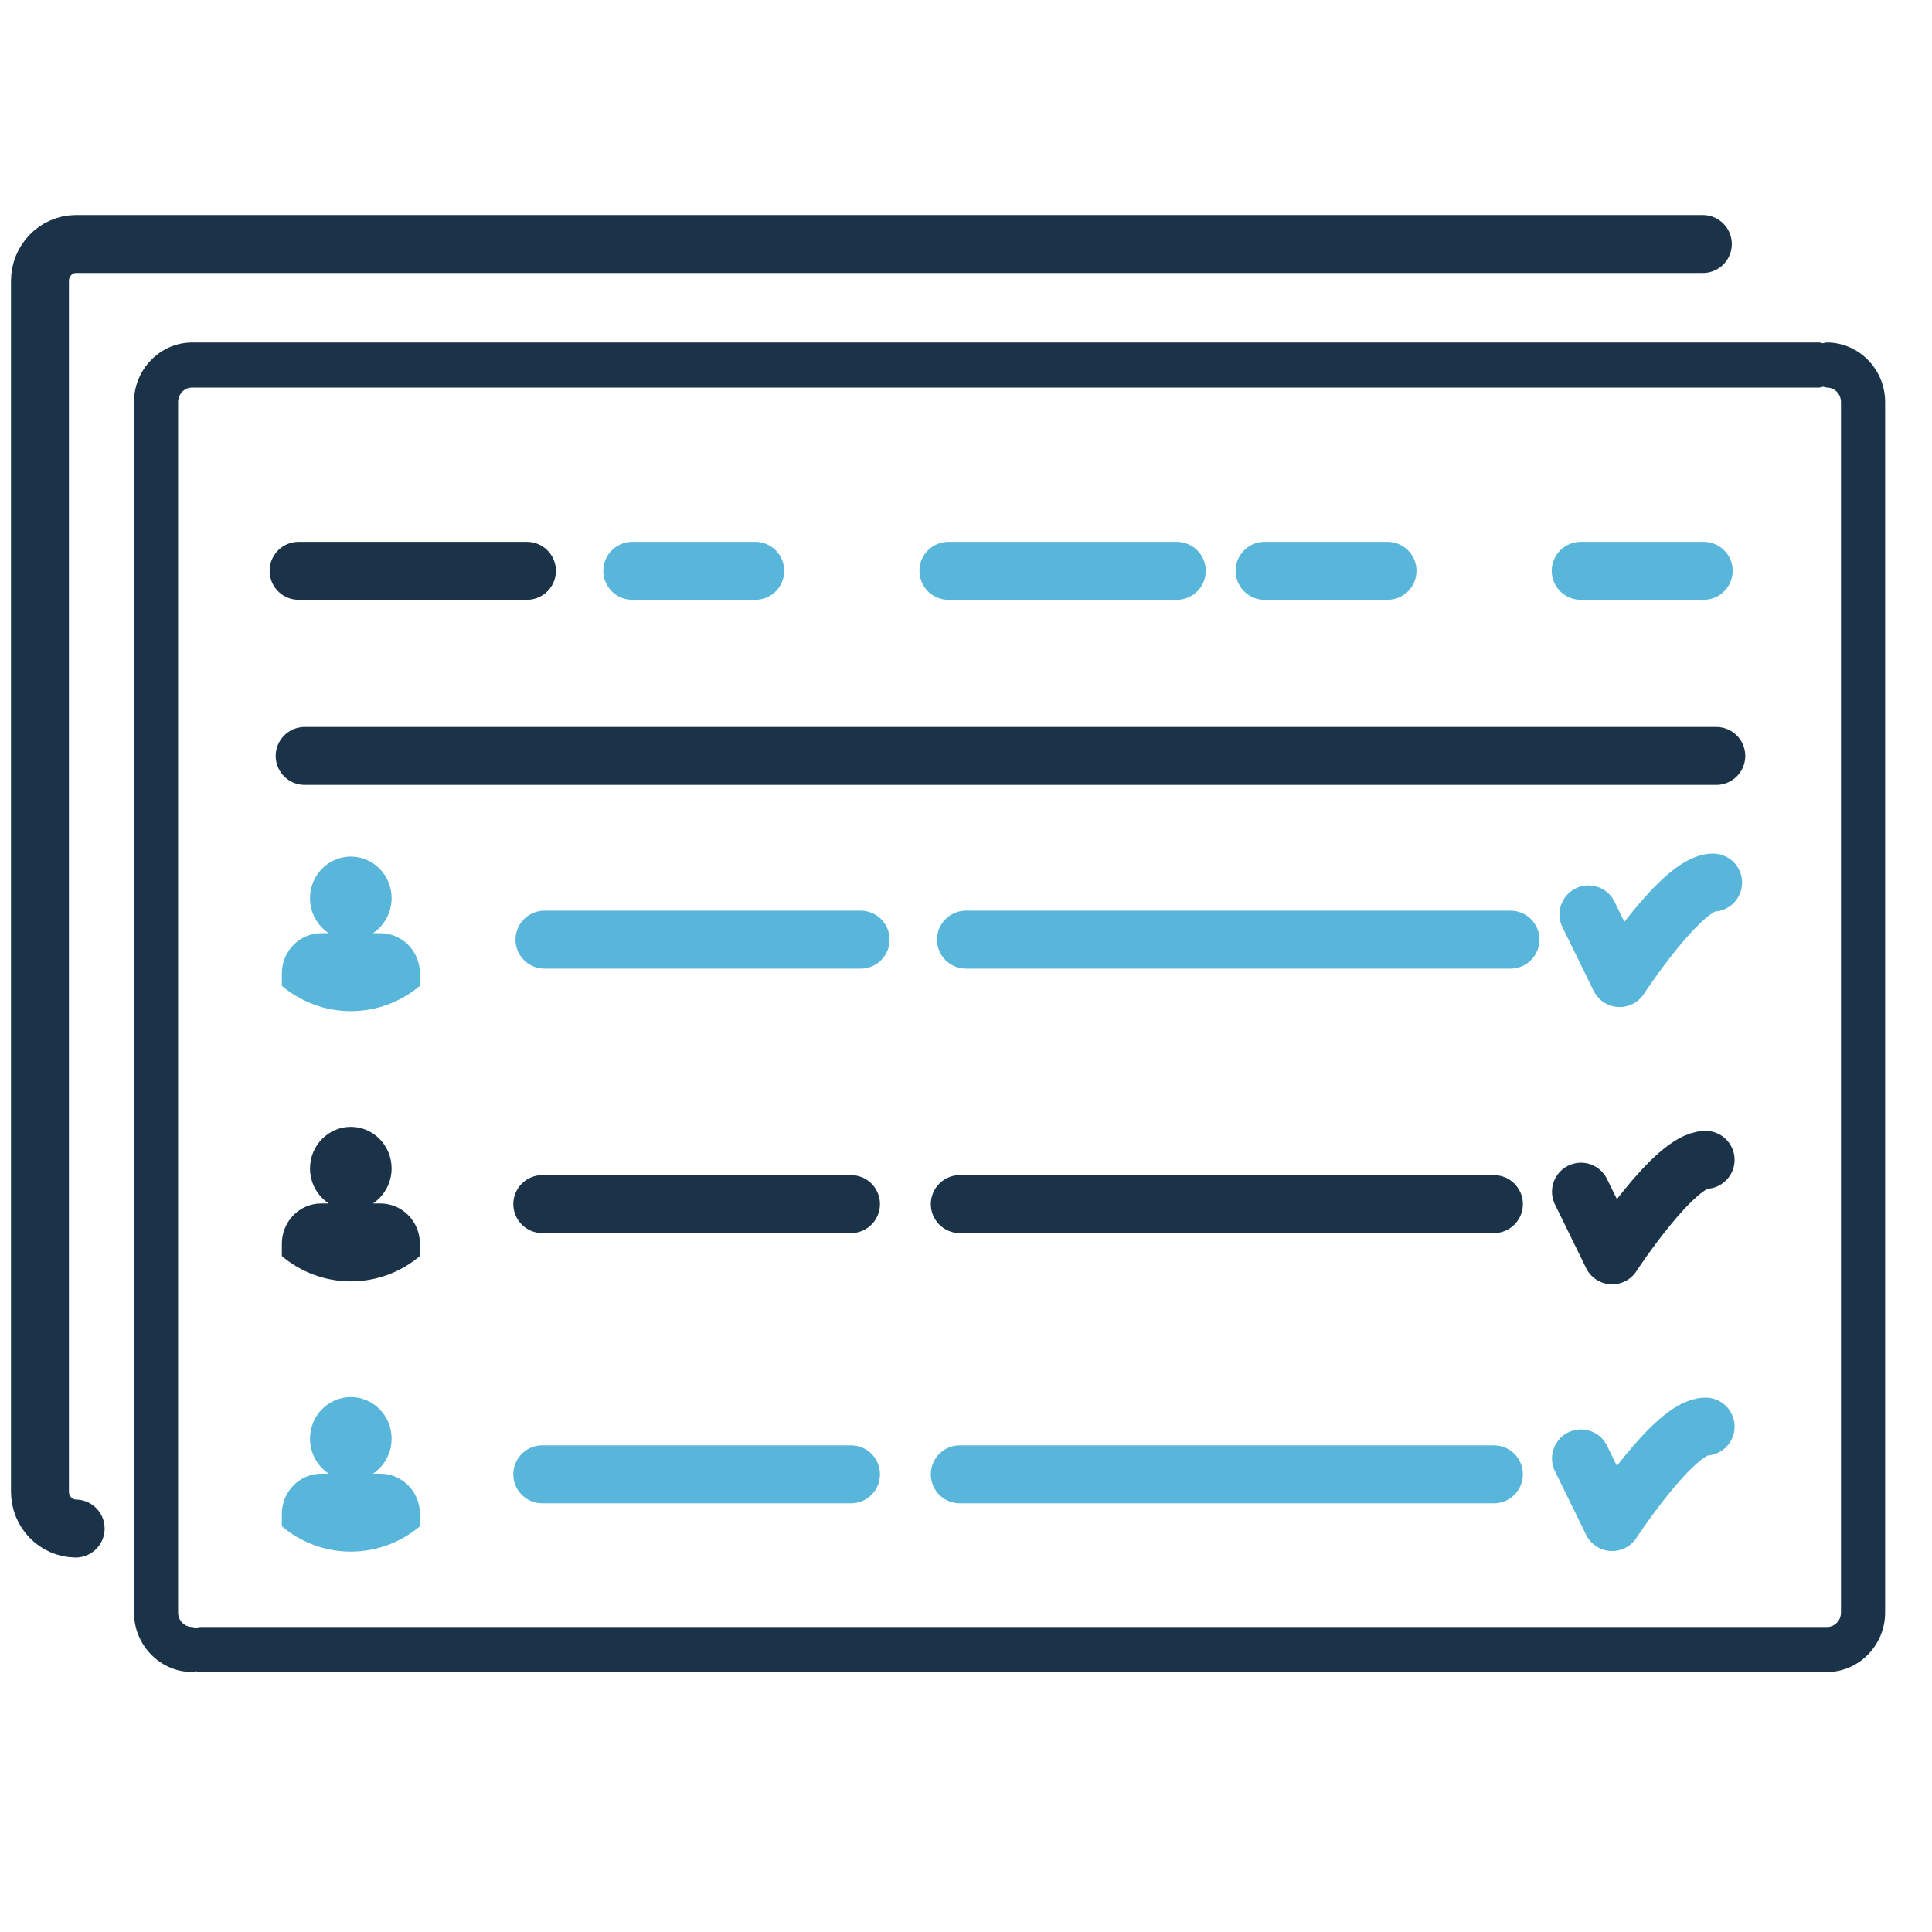
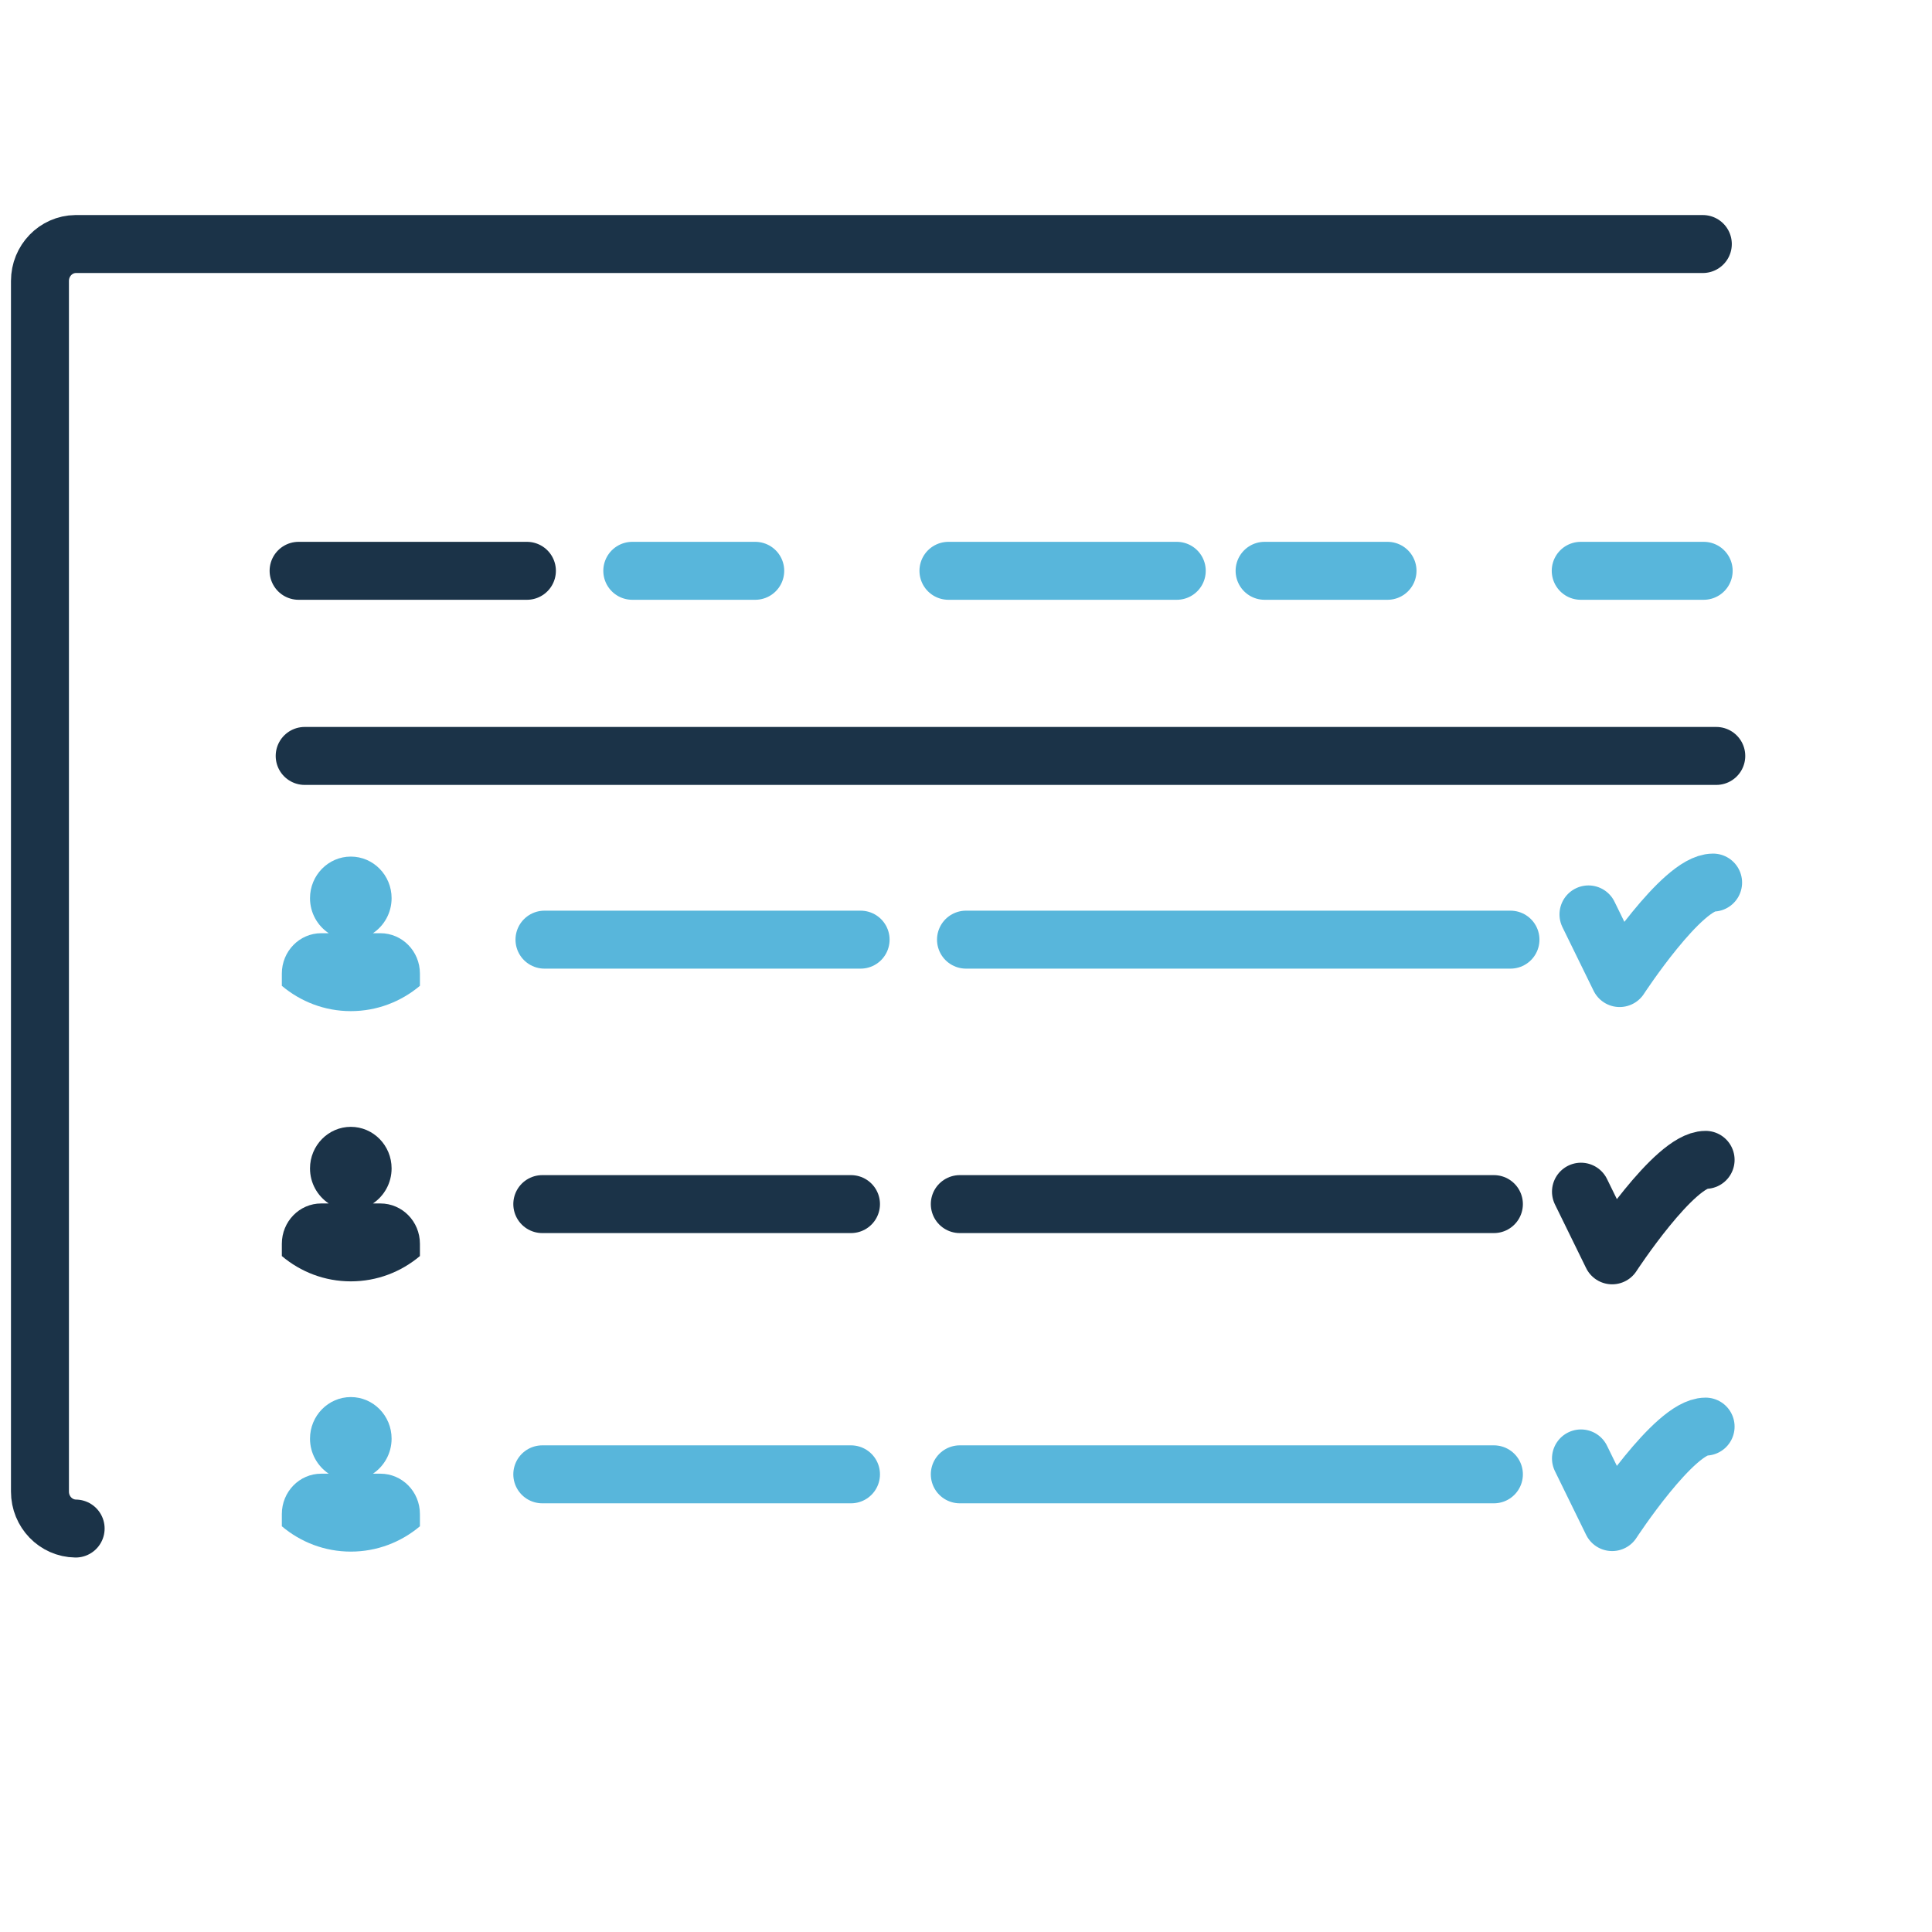
<svg xmlns="http://www.w3.org/2000/svg" width="100" height="100" viewBox="0 0 100 100" fill="none">
  <path d="M15.455 29.545H27.273" stroke="#1B3348" stroke-width="3" stroke-linecap="round" stroke-linejoin="round" />
  <path d="M32.727 29.545H39.091" stroke="#58B6DB" stroke-width="3" stroke-linecap="round" stroke-linejoin="round" />
  <path d="M65.455 29.545H71.818" stroke="#58B6DB" stroke-width="3" stroke-linecap="round" stroke-linejoin="round" />
  <path d="M81.818 29.545H88.182" stroke="#58B6DB" stroke-width="3" stroke-linecap="round" stroke-linejoin="round" />
  <path d="M49.091 29.545H60.909" stroke="#58B6DB" stroke-width="3" stroke-linecap="round" stroke-linejoin="round" />
  <path d="M28.182 48.636H44.545" stroke="#58B6DB" stroke-width="3" stroke-linecap="round" stroke-linejoin="round" />
  <path d="M50 48.636H78.182" stroke="#58B6DB" stroke-width="3" stroke-linecap="round" stroke-linejoin="round" />
  <path d="M88.834 39.127H15.77" stroke="#1B3348" stroke-width="3" stroke-linecap="round" stroke-linejoin="round" />
  <path d="M28.069 62.324H44.047" stroke="#1B3348" stroke-width="3" stroke-linecap="round" stroke-linejoin="round" />
  <path d="M49.679 62.324H77.324" stroke="#1B3348" stroke-width="3" stroke-linecap="round" stroke-linejoin="round" />
  <path d="M28.069 76.311H44.047" stroke="#58B6DB" stroke-width="3" stroke-linecap="round" stroke-linejoin="round" />
  <path d="M49.679 76.311H77.324" stroke="#58B6DB" stroke-width="3" stroke-linecap="round" stroke-linejoin="round" />
  <path d="M19.689 48.303H19.304C19.881 47.916 20.269 47.252 20.269 46.49C20.269 45.3 19.322 44.337 18.158 44.337C16.996 44.337 16.046 45.3 16.046 46.49C16.046 47.252 16.434 47.916 17.014 48.303H16.626C15.501 48.303 14.588 49.238 14.588 50.392V51.026C15.558 51.843 16.802 52.336 18.158 52.336C19.518 52.336 20.762 51.843 21.735 51.026V50.392C21.735 49.238 20.819 48.303 19.689 48.303Z" fill="#58B6DB" />
  <path d="M19.689 62.291H19.304C19.881 61.903 20.269 61.239 20.269 60.477C20.269 59.288 19.322 58.325 18.158 58.325C16.996 58.325 16.046 59.288 16.046 60.477C16.046 61.239 16.434 61.903 17.014 62.291H16.626C15.501 62.291 14.588 63.222 14.588 64.379V65.013C15.558 65.832 16.802 66.323 18.158 66.323C19.518 66.323 20.762 65.832 21.735 65.013V64.379C21.735 63.222 20.819 62.291 19.689 62.291Z" fill="#1B3348" />
  <path d="M19.689 76.278H19.304C19.881 75.89 20.269 75.226 20.269 74.464C20.269 73.275 19.322 72.312 18.158 72.312C16.996 72.312 16.046 73.275 16.046 74.464C16.046 75.226 16.434 75.89 17.014 76.278H16.626C15.501 76.278 14.588 77.21 14.588 78.366V79C15.558 79.819 16.802 80.311 18.158 80.311C19.518 80.311 20.762 79.819 21.735 79V78.366C21.735 77.21 20.819 76.278 19.689 76.278Z" fill="#58B6DB" />
  <path d="M82.219 47.33L83.832 50.624C83.832 50.624 87.058 45.682 88.67 45.682" stroke="#58B6DB" stroke-width="3" stroke-linecap="round" stroke-linejoin="round" />
  <path d="M81.831 61.682L83.444 64.976C83.444 64.976 86.67 60.034 88.282 60.034" stroke="#1B3348" stroke-width="3" stroke-linecap="round" stroke-linejoin="round" />
  <path d="M81.831 75.488L83.444 78.783C83.444 78.783 86.67 73.841 88.282 73.841" stroke="#58B6DB" stroke-width="3" stroke-linecap="round" stroke-linejoin="round" />
-   <path d="M95.289 83.466C95.289 83.875 94.966 84.207 94.582 84.214H10.36C10.282 84.214 10.216 84.244 10.143 84.259C10.075 84.245 10.013 84.215 9.94 84.214C9.543 84.207 9.218 83.875 9.218 83.466V20.806C9.218 20.399 9.543 20.066 9.925 20.061H94.148C94.227 20.061 94.292 20.03 94.368 20.015C94.434 20.03 94.498 20.058 94.571 20.061C94.966 20.066 95.289 20.399 95.289 20.806V83.466ZM94.596 17.728C94.507 17.725 94.431 17.756 94.35 17.769C94.283 17.757 94.22 17.728 94.148 17.728H9.912C8.271 17.751 6.936 19.129 6.936 20.806V83.466C6.936 85.143 8.271 86.523 9.912 86.544H9.925C10.003 86.544 10.07 86.517 10.143 86.502C10.216 86.517 10.282 86.544 10.36 86.544H94.599C96.237 86.523 97.574 85.143 97.574 83.466V20.806C97.574 19.129 96.237 17.751 94.596 17.728Z" fill="#1B3348" />
  <path d="M88.138 12.631H3.915C2.89 12.643 2.068 13.496 2.068 14.543V77.205C2.068 78.252 2.89 79.102 3.915 79.117" stroke="#1B3348" stroke-width="3" stroke-linecap="round" stroke-linejoin="round" />
</svg>